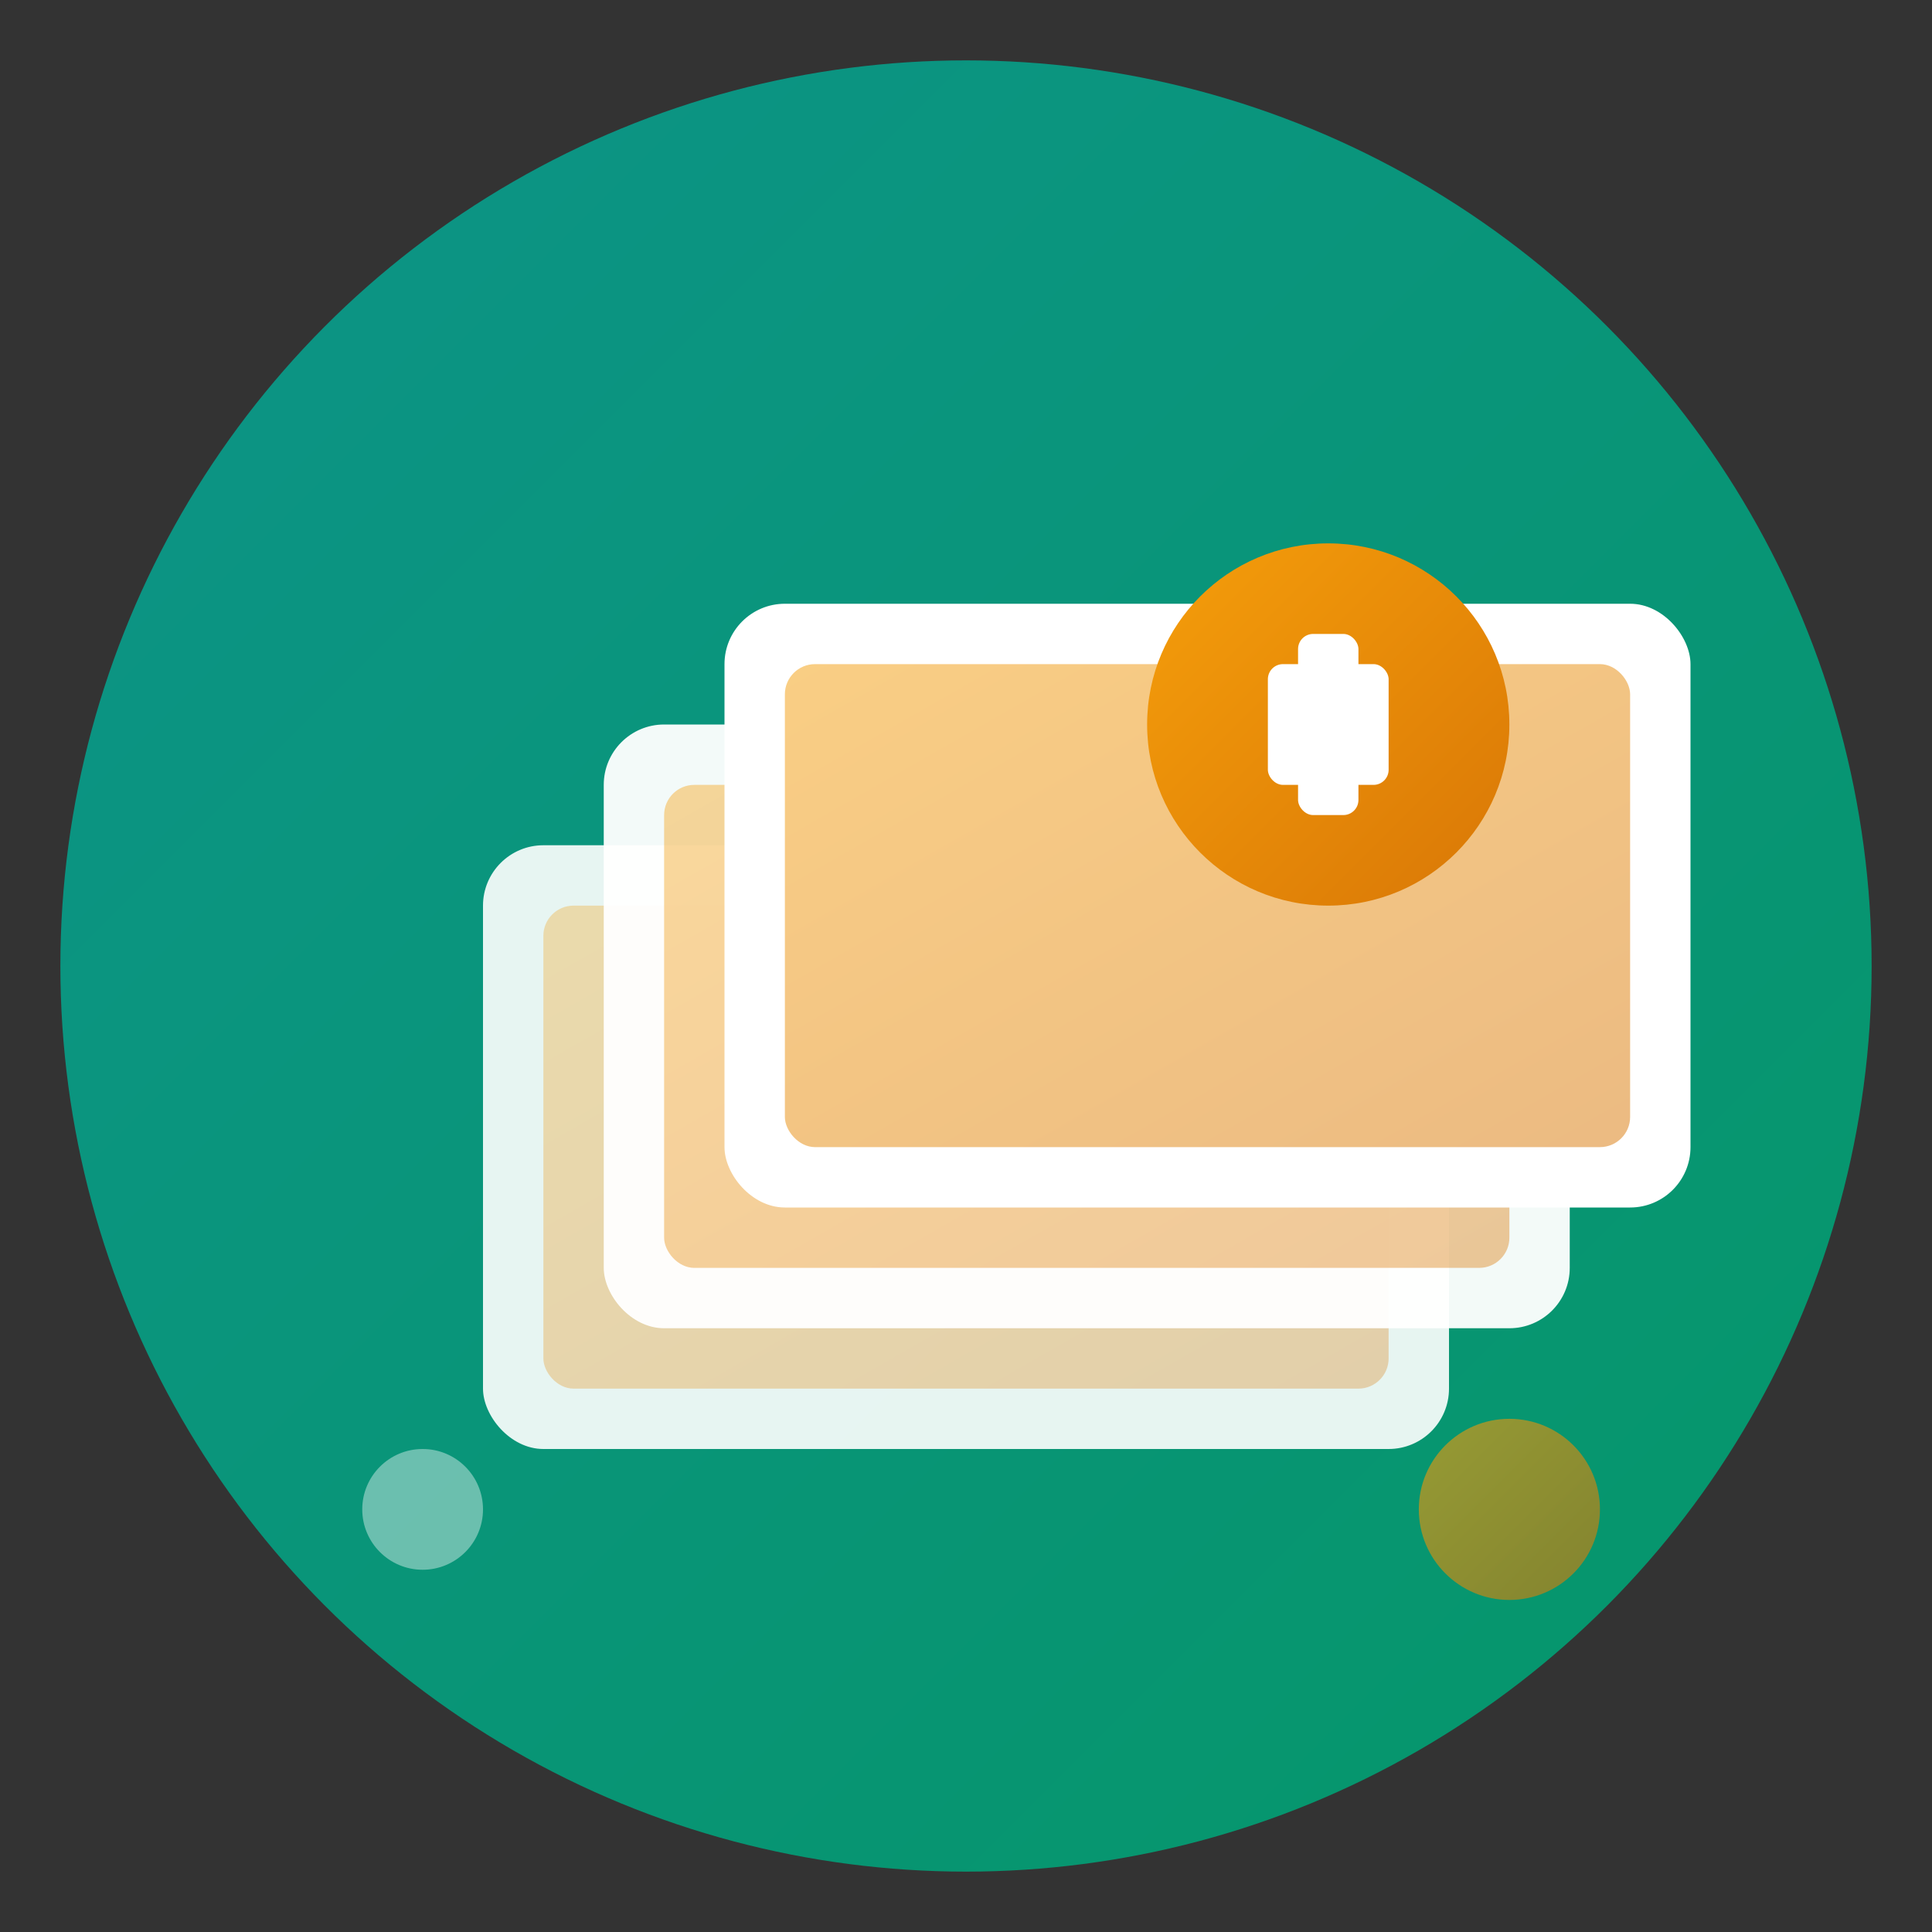
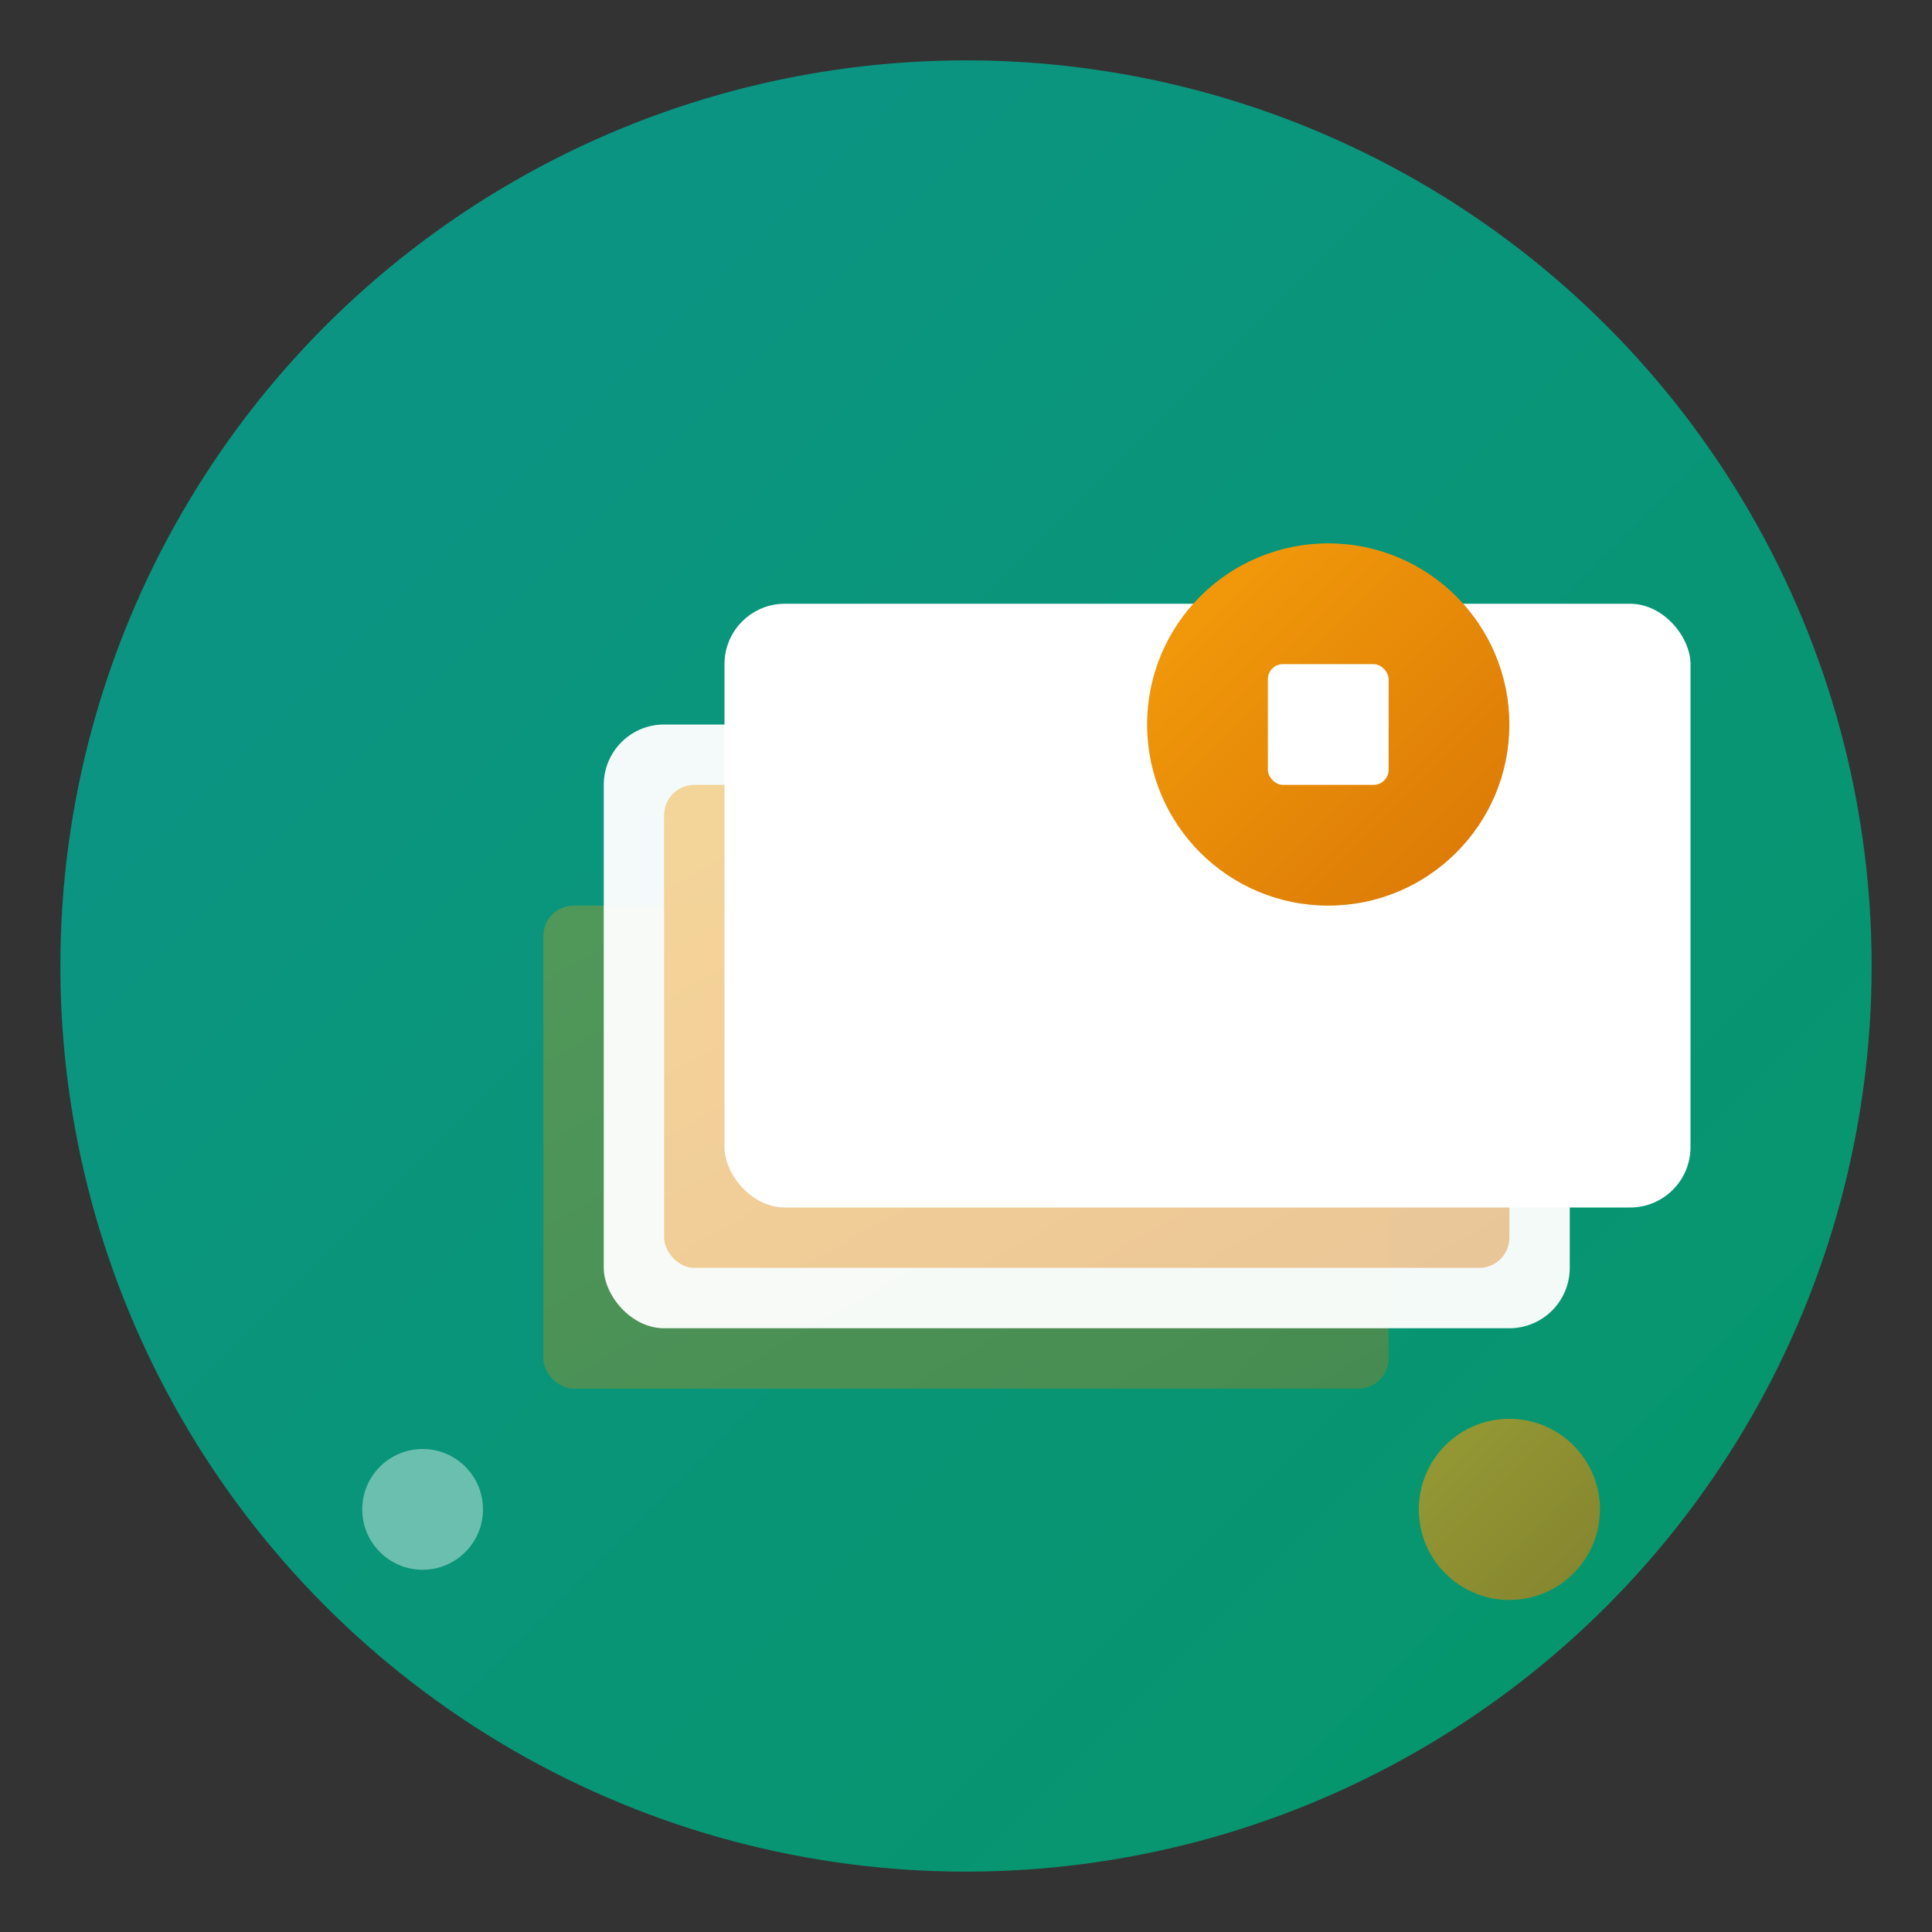
<svg xmlns="http://www.w3.org/2000/svg" viewBox="0 0 64 64">
  <rect x="0" y="0" width="64" height="64" fill="#333333" stroke="none" />
  <defs>
    <linearGradient id="bgGrad" x1="0%" y1="0%" x2="100%" y2="100%">
      <stop offset="0%" style="stop-color:#0d9488;stop-opacity:1" />
      <stop offset="100%" style="stop-color:#059669;stop-opacity:1" />
    </linearGradient>
    <linearGradient id="accentGrad" x1="0%" y1="0%" x2="100%" y2="100%">
      <stop offset="0%" style="stop-color:#f59e0b;stop-opacity:1" />
      <stop offset="100%" style="stop-color:#d97706;stop-opacity:1" />
    </linearGradient>
  </defs>
  <circle cx="32" cy="32" r="30" fill="url(#bgGrad)" />
  <g transform="translate(16, 20)">
-     <rect x="0" y="8" width="32" height="20" rx="2" fill="white" opacity="0.9" />
    <rect x="2" y="10" width="28" height="16" rx="1" fill="url(#accentGrad)" opacity="0.3" />
    <rect x="4" y="4" width="32" height="20" rx="2" fill="white" opacity="0.95" />
    <rect x="6" y="6" width="28" height="16" rx="1" fill="url(#accentGrad)" opacity="0.4" />
    <rect x="8" y="0" width="32" height="20" rx="2" fill="white" />
-     <rect x="10" y="2" width="28" height="16" rx="1" fill="url(#accentGrad)" opacity="0.5" />
    <circle cx="28" cy="4" r="6" fill="url(#accentGrad)" />
    <rect x="26" y="2" width="4" height="4" rx="0.5" fill="white" />
-     <rect x="27" y="1" width="2" height="6" rx="0.5" fill="white" />
  </g>
  <circle cx="50" cy="50" r="3" fill="url(#accentGrad)" opacity="0.6" />
  <circle cx="14" cy="50" r="2" fill="white" opacity="0.4" />
</svg>